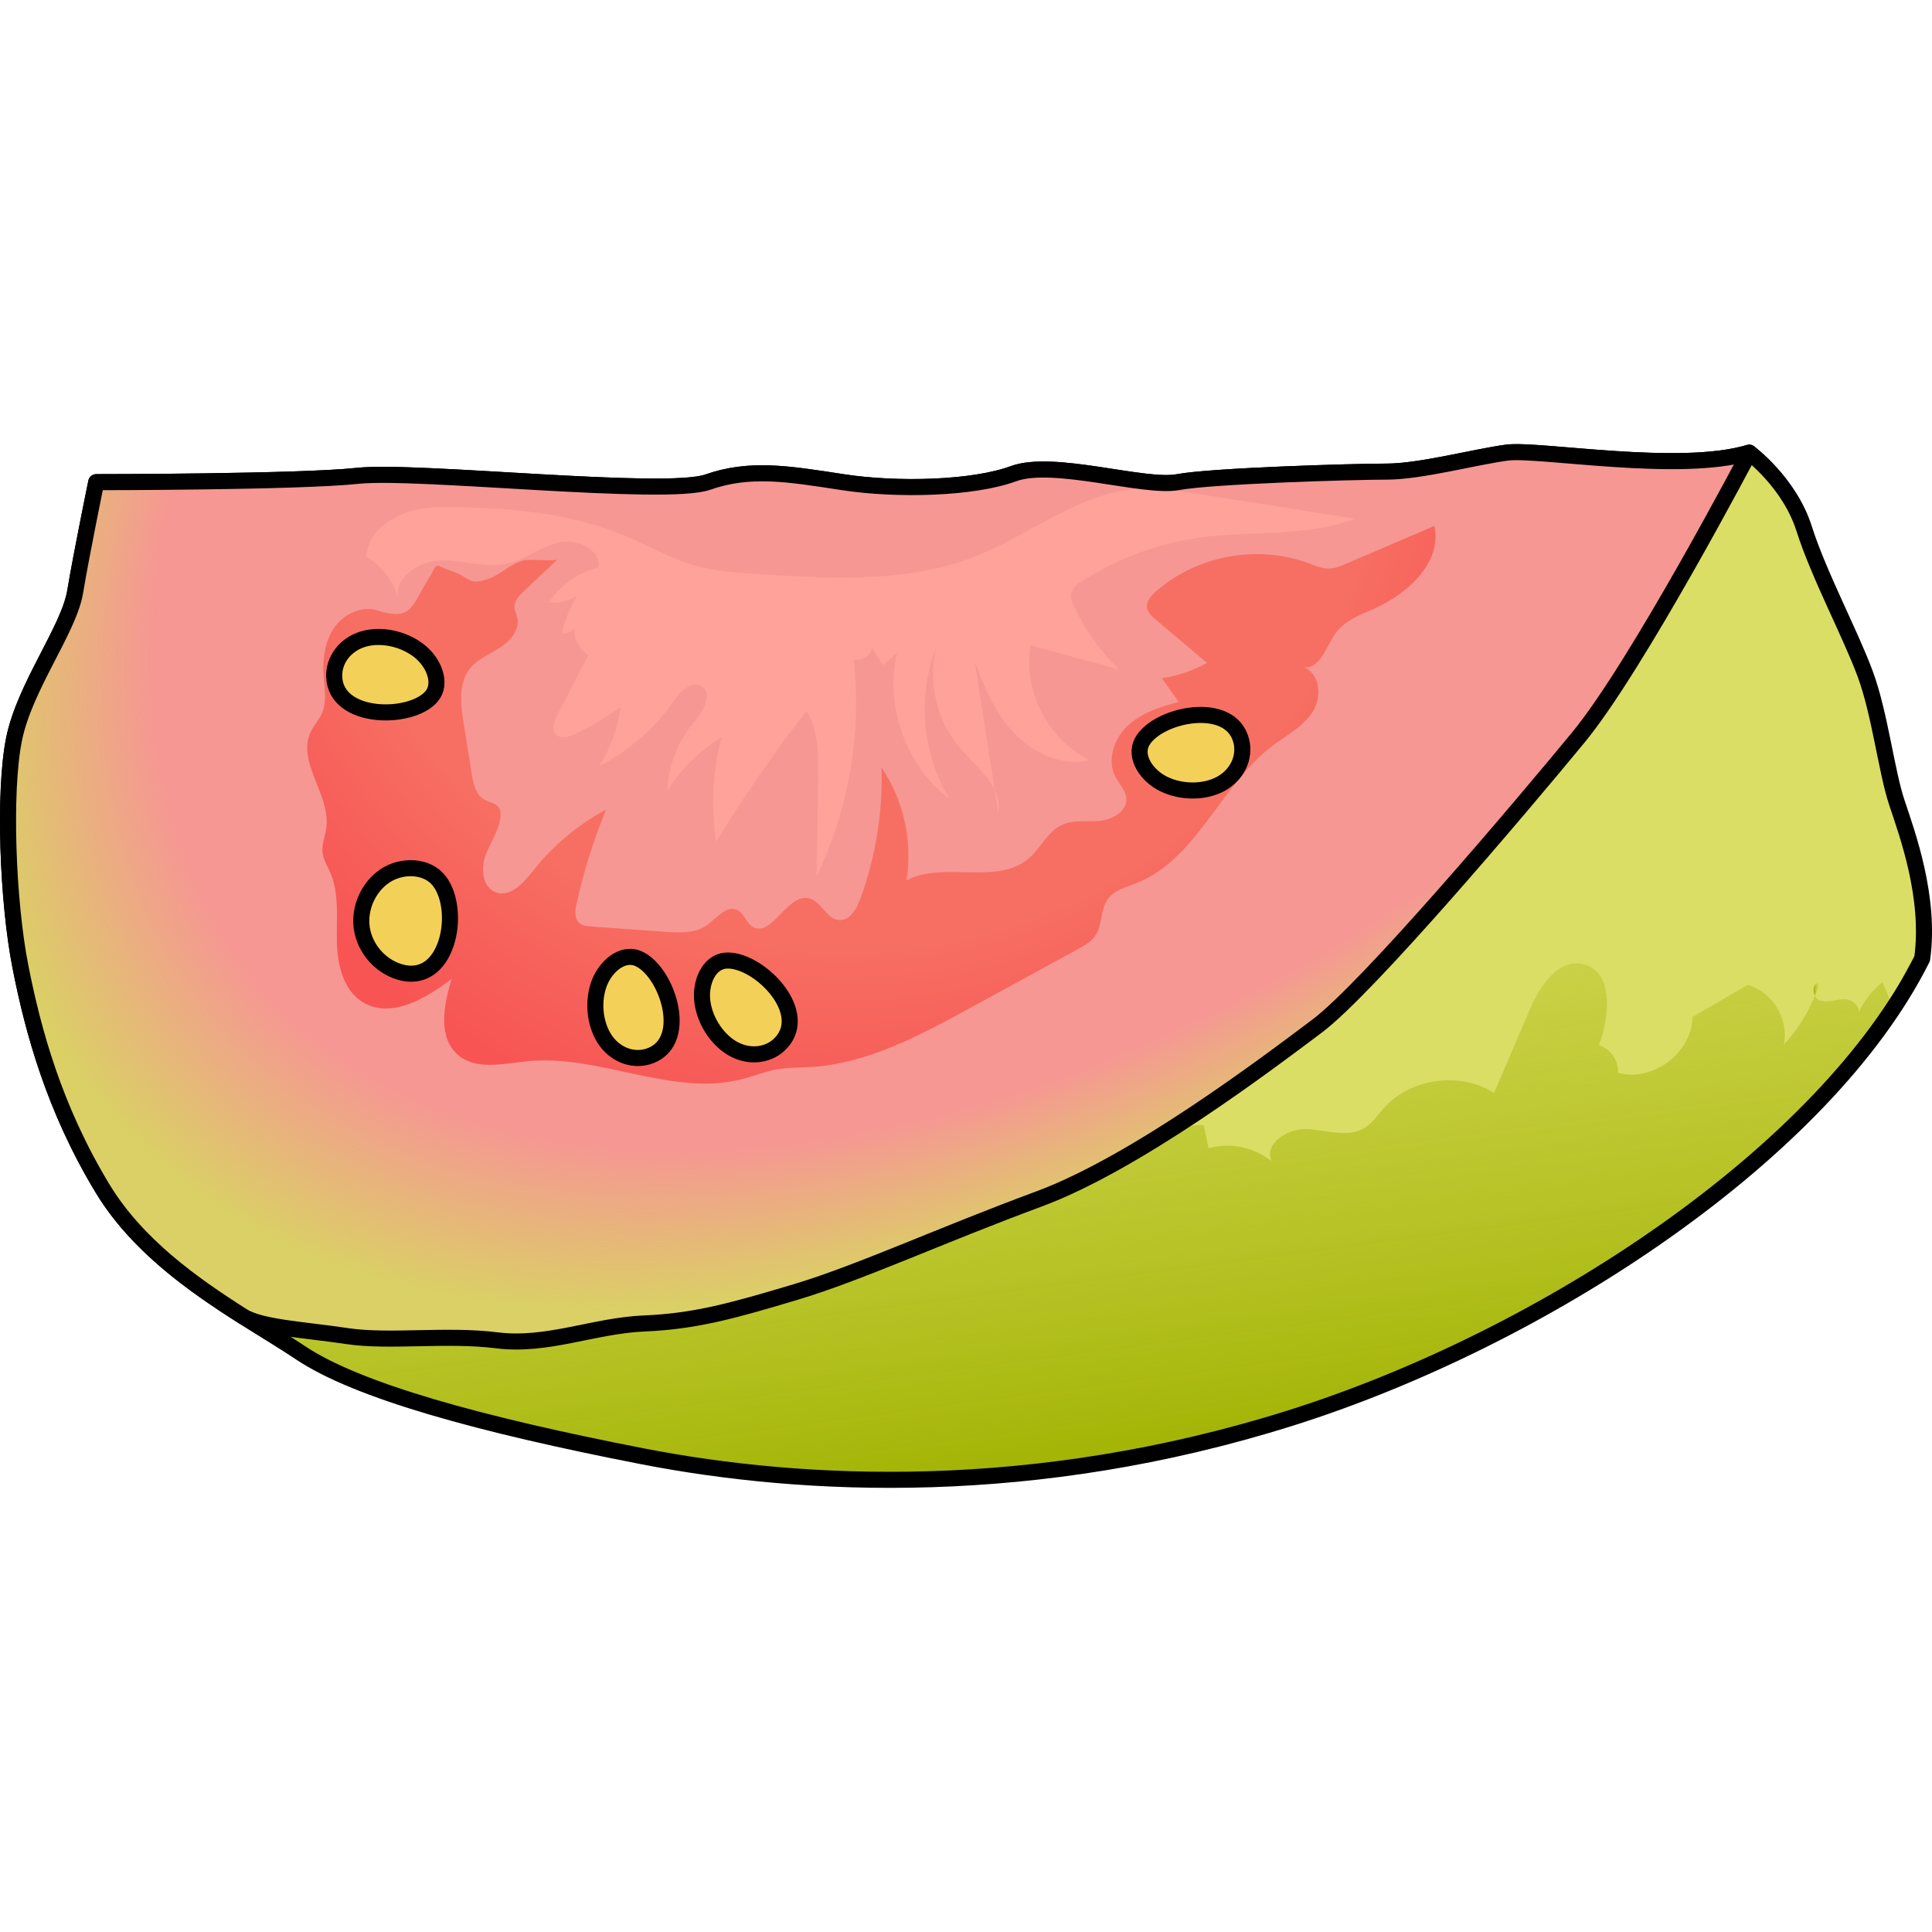
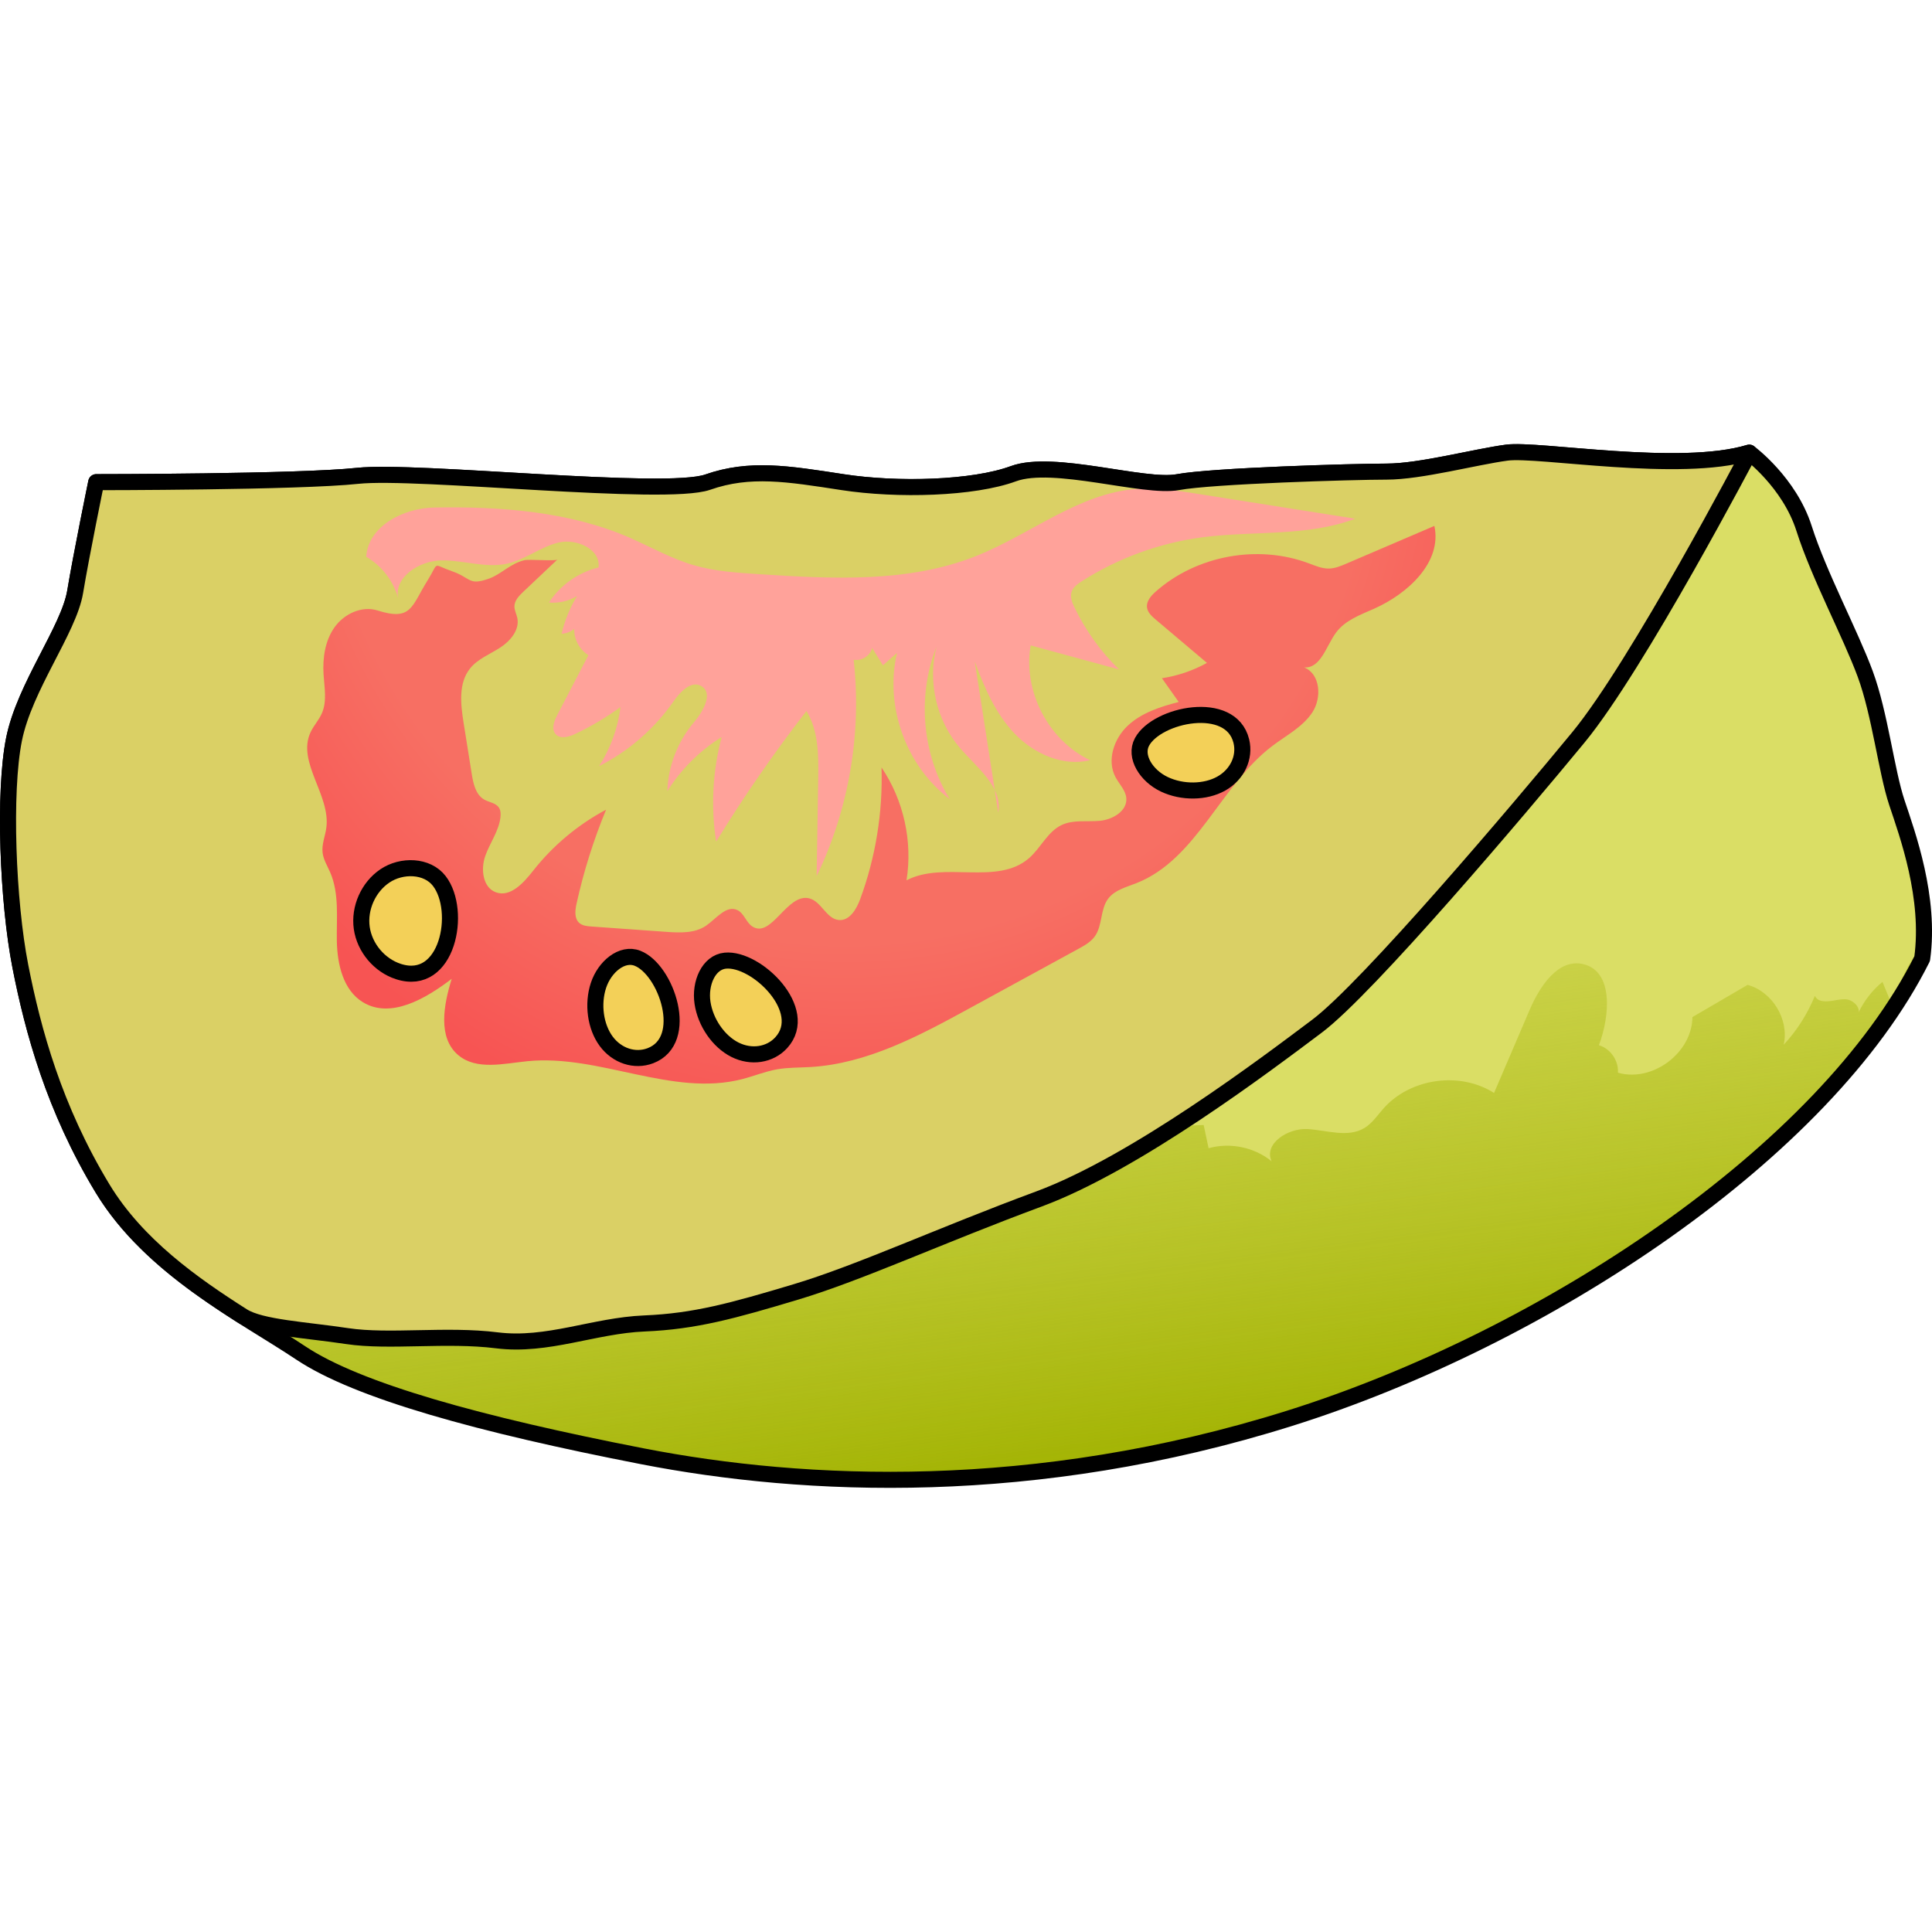
<svg xmlns="http://www.w3.org/2000/svg" version="1.1" id="Layer_1" width="800px" height="800px" viewBox="0 0 120.275 64.978" enable-background="new 0 0 120.275 64.978" xml:space="preserve">
  <g>
    <path fill="#DADE65" d="M108.899,0.53c0,0,2.494,1.838,3.413,4.725c0.919,2.888,2.888,6.563,3.807,9.057s1.313,6.038,1.969,8.007   s2.1,5.907,1.575,9.713c-6.038,12.076-23.496,23.627-39.378,28.615s-30.19,4.332-40.297,2.363s-17.72-4.069-21.264-6.432   S9.404,51.328,6.385,46.34s-4.332-9.821-5.119-13.836s-1.05-10.841-0.394-14.122s3.413-6.826,3.807-9.188s1.313-6.826,1.313-6.826   s12.601,0,16.276-0.394s19.164,1.313,21.789,0.394c2.625-0.919,4.988-0.525,8.401,0c3.413,0.525,8.138,0.394,10.632-0.525   s8.138,0.919,10.238,0.525s10.895-0.656,12.995-0.656s5.513-0.919,7.482-1.181C95.773,0.268,104.568,1.843,108.899,0.53z" />
    <g>
      <linearGradient id="SVGID_1_" gradientUnits="userSpaceOnUse" x1="112.896" y1="33.953" x2="113.282" y2="33.953">
        <stop offset="0" style="stop-color:#A1B200" />
        <stop offset="1" style="stop-color:#BFC831;stop-opacity:0" />
      </linearGradient>
-       <path fill="url(#SVGID_1_)" d="M112.984,34.351c0.107-0.26,0.214-0.52,0.298-0.788C112.896,33.485,112.805,34.002,112.984,34.351z    " />
      <linearGradient id="SVGID_2_" gradientUnits="userSpaceOnUse" x1="66.408" y1="64.916" x2="60.042" y2="16.77">
        <stop offset="0" style="stop-color:#A1B200" />
        <stop offset="1" style="stop-color:#BFC831;stop-opacity:0" />
      </linearGradient>
      <path fill="url(#SVGID_2_)" d="M18.723,56.578c3.544,2.363,11.157,4.463,21.264,6.432c10.107,1.969,24.414,2.625,40.297-2.363    c15.883-4.988,33.34-16.539,39.378-28.615c0.037-0.265,0.043-0.531,0.061-0.797c-0.972,0.992-1.487,2.375-1.927,3.713    c-0.202-0.49-0.403-0.979-0.604-1.469c-0.626,0.511-1.131,1.163-1.485,1.889c0.076-0.366-0.401-0.805-0.849-0.811    c-0.533-0.008-1.082,0.248-1.584,0.068c-0.132-0.047-0.227-0.151-0.291-0.275c-0.46,1.118-1.113,2.157-1.94,3.039    c0.351-1.563-0.703-3.308-2.25-3.725c-1.144,0.668-2.289,1.337-3.433,2.005c-0.018,2.232-2.493,4.079-4.638,3.462    c0.053-0.747-0.465-1.498-1.183-1.712c0.689-1.832,0.917-4.616-0.991-5.051c-1.556-0.355-2.698,1.396-3.326,2.862    c-0.737,1.721-1.474,3.442-2.211,5.163c-2.123-1.353-5.202-0.925-6.875,0.956c-0.38,0.427-0.703,0.926-1.192,1.223    c-1.032,0.626-2.343,0.14-3.549,0.068c-1.205-0.072-2.738,0.907-2.233,2.004c-1.077-0.875-2.586-1.188-3.922-0.812    c-0.102-0.481-0.204-0.962-0.307-1.443c-2.375,0.043-4.738,0.614-6.871,1.659c-0.883,0.433-1.742,0.951-2.701,1.169    c-1.41,0.32-2.872-0.042-4.297-0.289c-5.938-1.03-12.215,0.005-17.508,2.888l-5.346-8.189c-8.775-2.489-18.443-1.687-26.688,2.215    C9.482,42.807,7.43,44.1,6.12,45.873c0.091,0.156,0.17,0.311,0.265,0.467C9.404,51.328,15.179,54.216,18.723,56.578z" />
    </g>
    <path fill="none" stroke="#000000" stroke-linecap="round" stroke-linejoin="round" stroke-miterlimit="10" d="M108.899,0.53   c0,0,2.494,1.838,3.413,4.725c0.919,2.888,2.888,6.563,3.807,9.057s1.313,6.038,1.969,8.007s2.1,5.907,1.575,9.713   c-6.038,12.076-23.496,23.627-39.378,28.615s-30.19,4.332-40.297,2.363s-17.72-4.069-21.264-6.432S9.404,51.328,6.385,46.34   s-4.332-9.821-5.119-13.836s-1.05-10.841-0.394-14.122s3.413-6.826,3.807-9.188s1.313-6.826,1.313-6.826s12.601,0,16.276-0.394   s19.164,1.313,21.789,0.394c2.625-0.919,4.988-0.525,8.401,0c3.413,0.525,8.138,0.394,10.632-0.525s8.138,0.919,10.238,0.525   s10.895-0.656,12.995-0.656s5.513-0.919,7.482-1.181C95.773,0.268,104.568,1.843,108.899,0.53z" />
    <path fill="#DAD065" d="M81.991,36.233c3.15-2.363,12.601-13.52,16.276-17.983c3.675-4.463,10.632-17.72,10.632-17.72   c-4.332,1.313-13.126-0.263-15.095,0s-5.382,1.181-7.482,1.181c-2.1,0-10.895,0.263-12.995,0.656   c-2.1,0.394-7.744-1.444-10.238-0.525c-2.494,0.919-7.219,1.05-10.632,0.525c-3.413-0.525-5.775-0.919-8.401,0   C41.431,3.287,25.943,1.58,22.267,1.974C18.592,2.368,5.991,2.368,5.991,2.368S5.072,6.831,4.679,9.193s-3.15,5.907-3.807,9.188   S0.478,28.489,1.266,32.504c0.788,4.015,2.1,8.848,5.119,13.836c2.127,3.513,5.613,5.974,8.732,7.954   c1.132,0.709,3.887,0.843,6.494,1.235c2.625,0.394,6.169-0.131,9.319,0.263c3.15,0.394,6.038-0.919,9.188-1.05   s5.513-0.788,9.451-1.969c3.938-1.181,9.057-3.544,15.095-5.775C70.703,44.765,78.841,38.596,81.991,36.233z" />
    <radialGradient id="SVGID_3_" cx="70.959" cy="-12.987" r="84.484" gradientTransform="matrix(-0.763 0.646 -0.388 -0.458 120.063 -64.801)" gradientUnits="userSpaceOnUse">
      <stop offset="0.85" style="stop-color:#F69793" />
      <stop offset="1" style="stop-color:#F69793;stop-opacity:0" />
    </radialGradient>
-     <path fill="url(#SVGID_3_)" d="M81.991,36.233c3.15-2.363,12.601-13.52,16.276-17.983c3.675-4.463,10.632-17.72,10.632-17.72   c-4.332,1.313-13.126-0.263-15.095,0s-5.382,1.181-7.482,1.181c-2.1,0-10.895,0.263-12.995,0.656   c-2.1,0.394-7.744-1.444-10.238-0.525c-2.494,0.919-7.219,1.05-10.632,0.525c-3.413-0.525-5.775-0.919-8.401,0   C41.431,3.287,25.943,1.58,22.267,1.974C18.592,2.368,5.991,2.368,5.991,2.368S5.072,6.831,4.679,9.193s-3.15,5.907-3.807,9.188   S0.478,28.489,1.266,32.504c0.788,4.015,2.1,8.848,5.119,13.836c2.127,3.513,5.613,5.974,8.732,7.954   c1.132,0.709,3.887,0.843,6.494,1.235c2.625,0.394,6.169-0.131,9.319,0.263c3.15,0.394,6.038-0.919,9.188-1.05   s5.513-0.788,9.451-1.969c3.938-1.181,9.057-3.544,15.095-5.775C70.703,44.765,78.841,38.596,81.991,36.233z" />
    <path fill="#FFA29A" d="M27.035,3.946c-1.919,0.034-4.115,1.153-4.236,3.068c0.975,0.563,1.711,1.527,1.995,2.617   c-0.3-1.34,1.305-2.371,2.679-2.392c1.373-0.021,2.756,0.497,4.098,0.202c1.127-0.247,2.071-1.041,3.193-1.312   s2.642,0.405,2.497,1.55c-1.254,0.303-2.382,1.1-3.086,2.181c0.606,0.057,1.229-0.087,1.75-0.403   c-0.442,0.724-0.768,1.519-0.962,2.345c0.286-0.007,0.568-0.117,0.784-0.305c-0.02,0.651,0.329,1.3,0.884,1.641   c-0.648,1.245-1.295,2.489-1.943,3.734c-0.196,0.376-0.379,0.872-0.094,1.186c0.289,0.319,0.812,0.173,1.202-0.011   c0.995-0.468,1.945-1.032,2.833-1.681c-0.161,1.306-0.621,2.575-1.334,3.682c1.843-0.934,3.448-2.33,4.629-4.026   c0.419-0.602,1.109-1.333,1.74-0.958c0.766,0.456,0.097,1.594-0.479,2.274c-1.003,1.185-1.591,2.714-1.641,4.265   c0.853-1.36,2.019-2.522,3.382-3.37c-0.562,2.116-0.68,4.349-0.343,6.512c1.723-2.81,3.601-5.525,5.622-8.129   c0.755,1.227,0.755,2.757,0.732,4.198c-0.033,2.027-0.066,4.055-0.099,6.082c2.009-4.158,2.818-8.887,2.305-13.476   c0.493,0.104,1.037-0.243,1.152-0.734c0.224,0.361,0.448,0.722,0.671,1.083c0.292-0.257,0.585-0.514,0.877-0.77   c-0.783,3.32,0.56,7.044,3.281,9.101c-1.723-2.804-2.037-6.428-0.823-9.488c-0.565,2.172-0.001,4.606,1.464,6.307   c1.057,1.228,2.667,2.425,2.38,4.02c-0.488-3.137-0.975-6.274-1.463-9.411c0.593,1.628,1.298,3.264,2.5,4.512   c1.202,1.248,3.002,2.046,4.686,1.639c-2.606-1.233-4.2-4.309-3.705-7.149c1.834,0.5,3.668,1,5.502,1.499   c-1.138-1.112-2.08-2.422-2.772-3.855c-0.148-0.307-0.288-0.656-0.181-0.98c0.096-0.292,0.368-0.486,0.627-0.652   c2.255-1.442,4.829-2.384,7.483-2.737c3.19-0.425,6.537-0.024,9.548-1.161c-3.293-0.52-6.587-1.039-9.88-1.559   c-1.219-0.192-2.452-0.385-3.683-0.3c-3.628,0.251-6.625,2.816-10,4.167c-4.259,1.705-9.016,1.437-13.594,1.142   c-1.347-0.087-2.707-0.176-4.004-0.551c-1.372-0.397-2.631-1.103-3.936-1.684C35.506,4.188,31.115,3.873,27.035,3.946z" />
    <path fill="none" stroke="#000000" stroke-linecap="round" stroke-linejoin="round" stroke-miterlimit="10" d="M81.991,36.233   c3.15-2.363,12.601-13.52,16.276-17.983c3.675-4.463,10.632-17.72,10.632-17.72c-4.332,1.313-13.126-0.263-15.095,0   s-5.382,1.181-7.482,1.181c-2.1,0-10.895,0.263-12.995,0.656c-2.1,0.394-7.744-1.444-10.238-0.525   c-2.494,0.919-7.219,1.05-10.632,0.525c-3.413-0.525-5.775-0.919-8.401,0C41.431,3.287,25.943,1.58,22.267,1.974   C18.592,2.368,5.991,2.368,5.991,2.368S5.072,6.831,4.679,9.193s-3.15,5.907-3.807,9.188S0.478,28.489,1.266,32.504   c0.788,4.015,2.1,8.848,5.119,13.836c2.127,3.513,5.613,5.974,8.732,7.954c1.132,0.709,3.887,0.843,6.494,1.235   c2.625,0.394,6.169-0.131,9.319,0.263c3.15,0.394,6.038-0.919,9.188-1.05s5.513-0.788,9.451-1.969   c3.938-1.181,9.057-3.544,15.095-5.775C70.703,44.765,78.841,38.596,81.991,36.233z" />
    <radialGradient id="SVGID_4_" cx="52.681" cy="-1.683" r="45.706" gradientUnits="userSpaceOnUse">
      <stop offset="0.716" style="stop-color:#F76F63" />
      <stop offset="1" style="stop-color:#F75453" />
    </radialGradient>
    <path fill="url(#SVGID_4_)" d="M23.499,10.355c-0.976-0.308-2.08,0.213-2.672,1.047c-0.593,0.834-0.747,1.91-0.684,2.931   c0.051,0.816,0.223,1.674-0.104,2.423c-0.184,0.422-0.513,0.767-0.707,1.185c-0.863,1.863,1.252,3.899,0.985,5.935   c-0.068,0.522-0.295,1.032-0.234,1.555c0.051,0.437,0.297,0.823,0.472,1.227c0.574,1.323,0.39,2.83,0.415,4.272   c0.026,1.442,0.388,3.059,1.618,3.811c1.736,1.061,3.917-0.22,5.533-1.455c-0.5,1.616-0.886,3.666,0.41,4.754   c1.137,0.954,2.823,0.523,4.3,0.375c4.487-0.449,9.013,2.244,13.379,1.115c0.725-0.187,1.423-0.477,2.16-0.608   c0.683-0.121,1.382-0.102,2.075-0.143c3.536-0.207,6.776-1.944,9.885-3.642c2.267-1.238,4.534-2.476,6.802-3.715   c0.38-0.207,0.772-0.426,1.024-0.777c0.488-0.68,0.329-1.676,0.831-2.346c0.405-0.54,1.119-0.716,1.747-0.963   c3.782-1.483,5.246-6.111,8.488-8.558c0.867-0.654,1.883-1.174,2.479-2.082c0.596-0.908,0.497-2.399-0.515-2.795   c1.04,0.074,1.374-1.341,1.995-2.178c0.559-0.754,1.5-1.094,2.358-1.475c2.109-0.935,4.249-2.902,3.756-5.156   c-1.826,0.782-3.652,1.565-5.477,2.347c-0.345,0.148-0.7,0.298-1.075,0.307c-0.446,0.011-0.869-0.178-1.287-0.333   c-3.172-1.181-6.969-0.476-9.505,1.765c-0.295,0.261-0.597,0.603-0.545,0.994c0.042,0.313,0.3,0.546,0.541,0.75   c1.064,0.899,2.128,1.799,3.191,2.698c-0.868,0.481-1.822,0.806-2.804,0.954c0.349,0.493,0.697,0.985,1.046,1.478   c-1.144,0.295-2.316,0.671-3.177,1.48c-0.861,0.809-1.313,2.166-0.755,3.207c0.233,0.435,0.63,0.812,0.669,1.304   c0.063,0.799-0.847,1.331-1.644,1.407c-0.798,0.076-1.646-0.082-2.372,0.257c-0.885,0.414-1.305,1.431-2.043,2.071   c-1.989,1.727-5.288,0.158-7.624,1.376c0.389-2.425-0.18-4.991-1.557-7.025c0.089,2.785-0.365,5.587-1.329,8.202   c-0.231,0.626-0.664,1.355-1.328,1.295c-0.776-0.069-1.088-1.162-1.844-1.349c-1.384-0.341-2.347,2.526-3.542,1.75   c-0.386-0.25-0.506-0.805-0.916-1.012c-0.693-0.35-1.324,0.526-1.964,0.965c-0.706,0.485-1.636,0.443-2.49,0.382   c-1.551-0.111-3.101-0.221-4.652-0.332c-0.266-0.019-0.553-0.046-0.752-0.223c-0.318-0.282-0.26-0.786-0.168-1.201   c0.441-1.998,1.057-3.957,1.838-5.848c-1.752,0.932-3.307,2.232-4.534,3.792c-0.596,0.757-1.42,1.682-2.325,1.351   c-0.818-0.299-0.953-1.434-0.665-2.255c0.288-0.822,0.852-1.556,0.95-2.422c0.023-0.206,0.015-0.429-0.101-0.6   c-0.196-0.289-0.602-0.321-0.906-0.493c-0.535-0.303-0.685-0.991-0.782-1.599c-0.169-1.061-0.338-2.122-0.507-3.182   c-0.185-1.159-0.331-2.474,0.406-3.388c0.477-0.592,1.226-0.878,1.864-1.29c0.639-0.412,1.231-1.109,1.073-1.853   c-0.052-0.244-0.182-0.473-0.179-0.722c0.005-0.365,0.29-0.657,0.555-0.908c0.707-0.668,1.414-1.337,2.121-2.005   c-0.122,0.115-1.74-0.03-2.059,0.044c-0.879,0.205-1.437,0.877-2.211,1.149c-1.279,0.45-1.092-0.048-2.29-0.463   C26.86,7.469,27.37,7.279,26.61,8.498C25.606,10.109,25.628,11.027,23.499,10.355z" />
    <g>
      <path fill="#F3D058" stroke="#000000" stroke-linecap="round" stroke-linejoin="round" stroke-miterlimit="10" d="M24.803,32.834    c-1.186-0.384-2.108-1.481-2.282-2.715s0.409-2.544,1.443-3.24c1.036-0.698,2.626-0.671,3.387,0.321    C28.783,29.064,27.874,33.828,24.803,32.834z" />
      <path fill="#F3D058" stroke="#000000" stroke-linecap="round" stroke-linejoin="round" stroke-miterlimit="10" d="M40.487,38.075    c-0.97,0.369-2.082,0.004-2.751-0.903s-0.862-2.313-0.478-3.477c0.386-1.167,1.469-2.06,2.425-1.689    C41.481,32.704,43.001,37.118,40.487,38.075z" />
      <path fill="#F3D058" stroke="#000000" stroke-linecap="round" stroke-linejoin="round" stroke-miterlimit="10" d="M48.638,37.26    c-0.706,0.775-1.875,0.952-2.891,0.438s-1.83-1.692-2.013-2.916c-0.184-1.228,0.386-2.525,1.417-2.626    C47.089,31.967,50.468,35.253,48.638,37.26z" />
      <path fill="#F3D058" stroke="#000000" stroke-linecap="round" stroke-linejoin="round" stroke-miterlimit="10" d="M77.277,18.488    c0.249,1.018-0.255,2.087-1.248,2.645c-0.993,0.557-2.425,0.576-3.544,0.045c-1.122-0.532-1.881-1.729-1.39-2.64    C72.019,16.822,76.632,15.85,77.277,18.488z" />
-       <path fill="#F3D058" stroke="#000000" stroke-linecap="round" stroke-linejoin="round" stroke-miterlimit="10" d="M20.806,14.478    c-0.034-1.048,0.681-1.989,1.768-2.33c1.087-0.34,2.492-0.062,3.477,0.688c0.987,0.752,1.484,2.08,0.815,2.87    C25.607,17.193,20.893,17.192,20.806,14.478z" />
    </g>
  </g>
</svg>